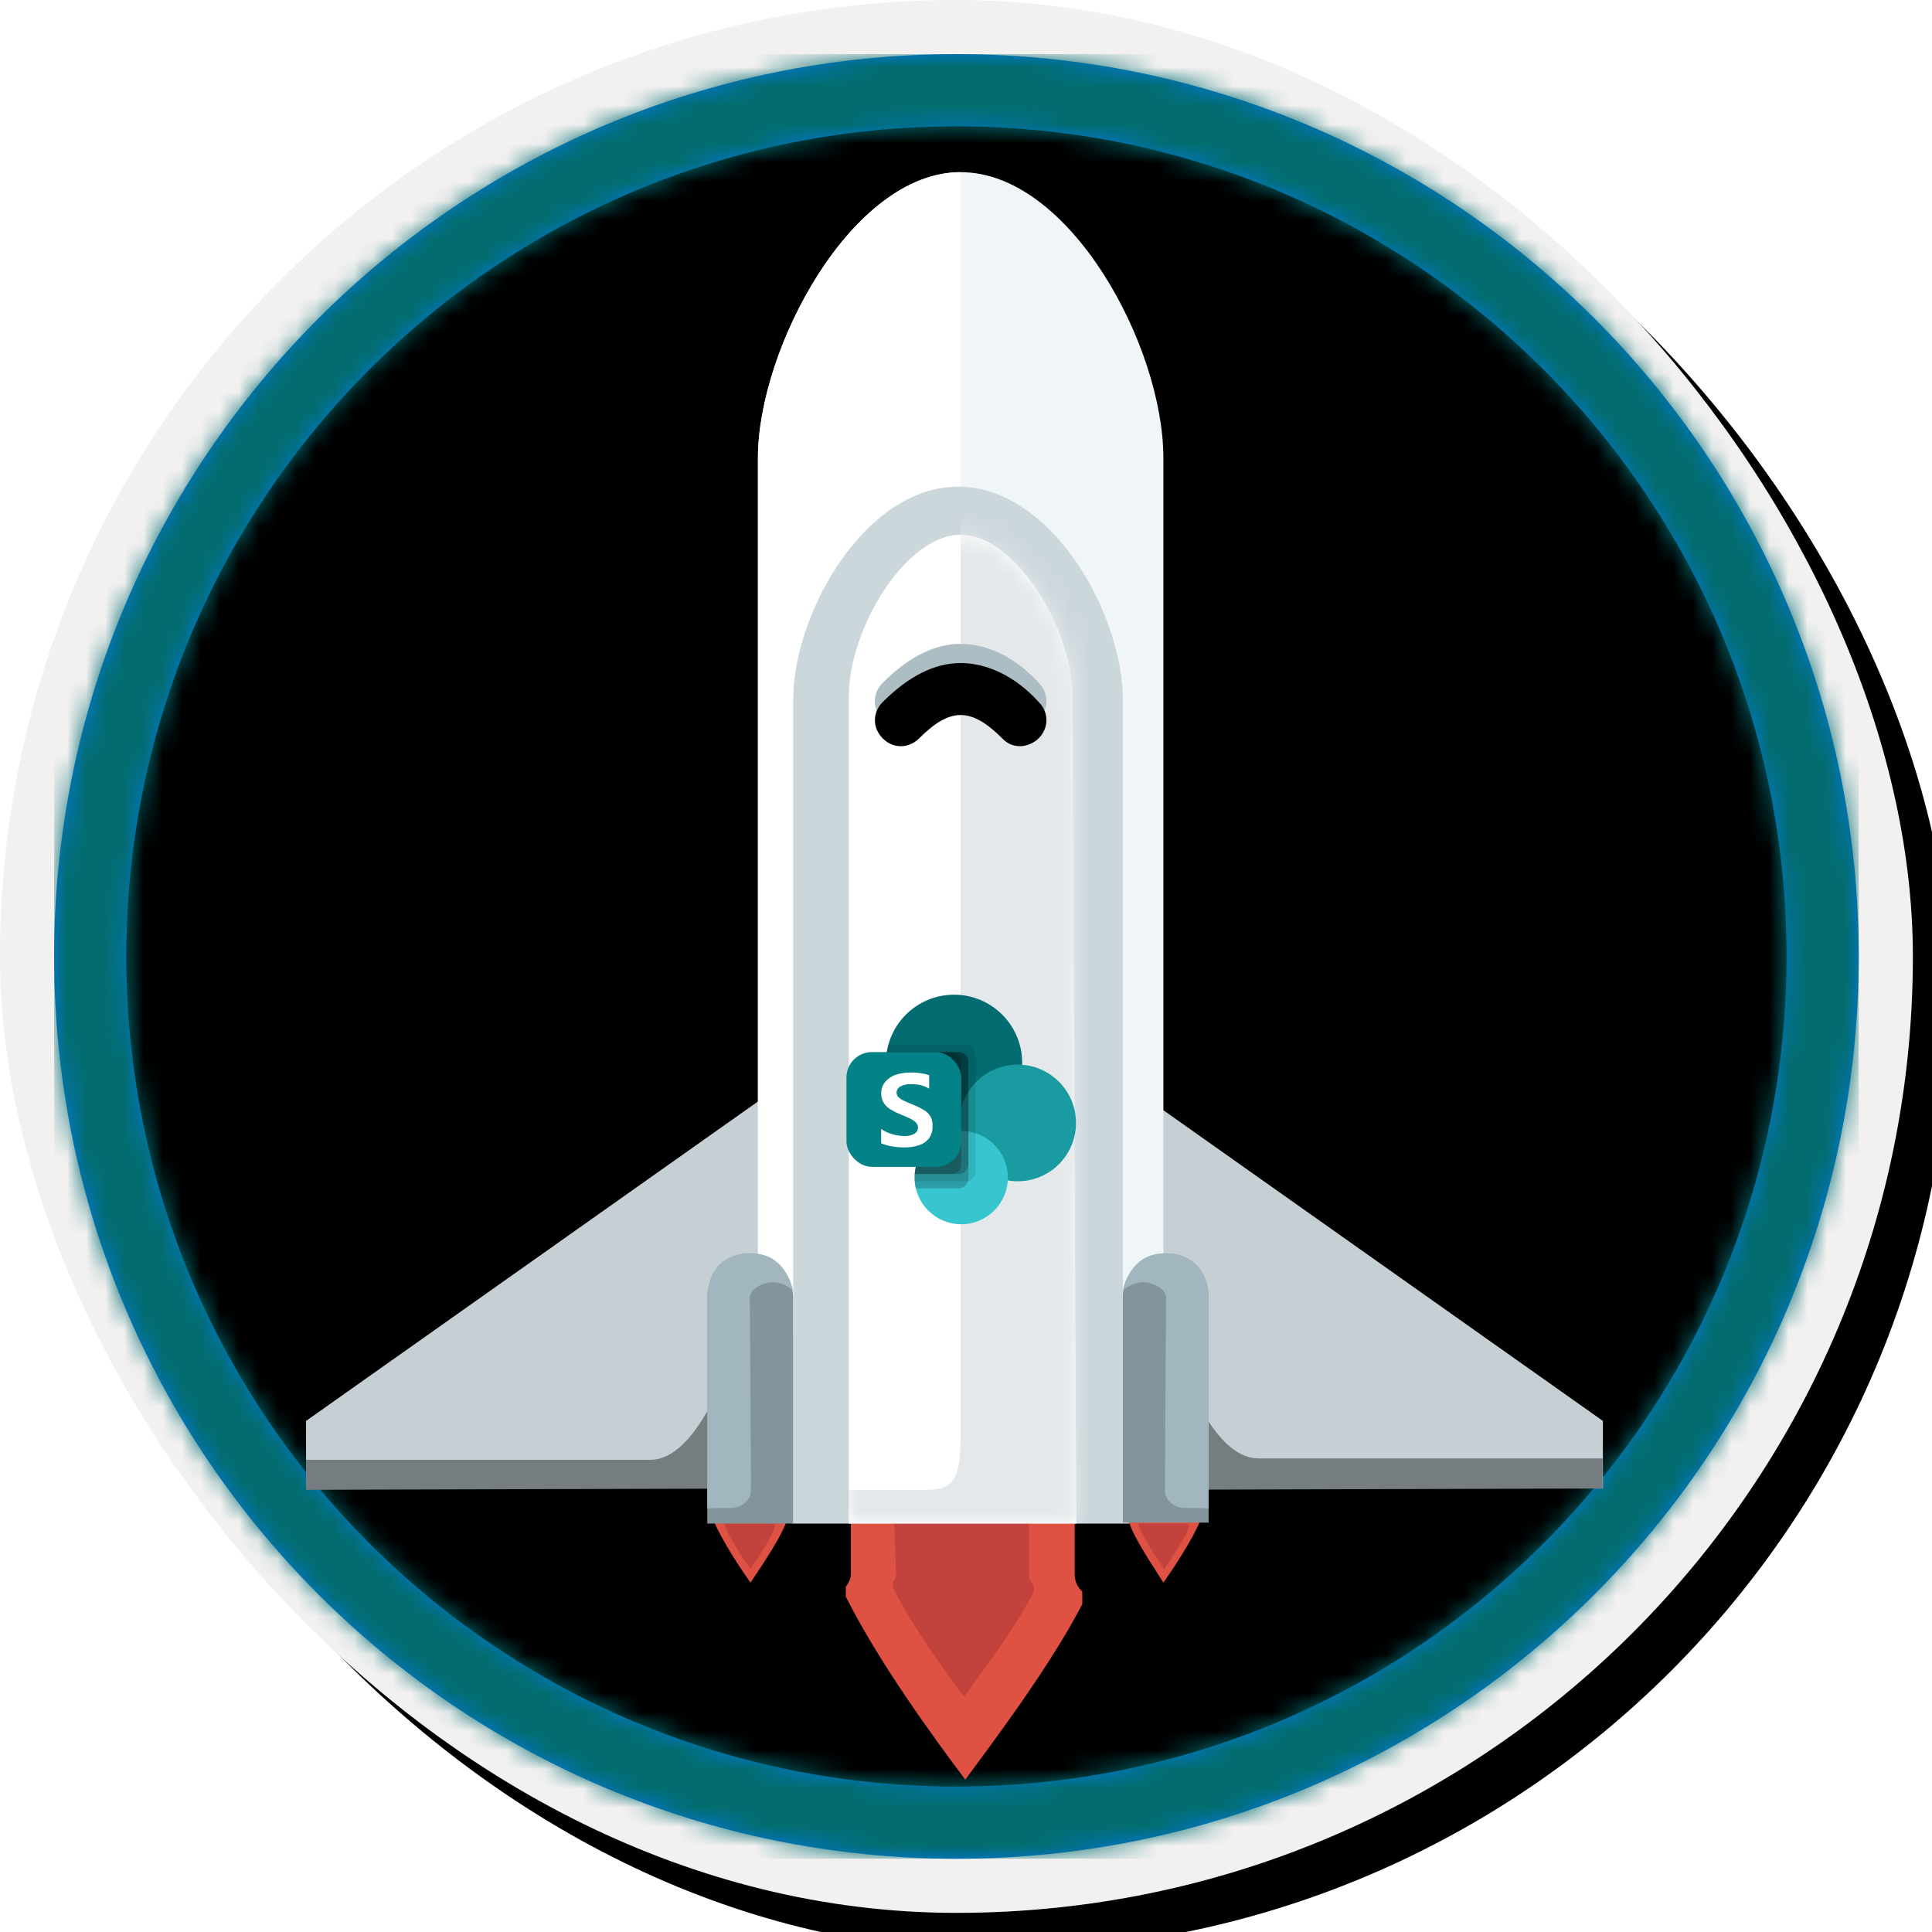
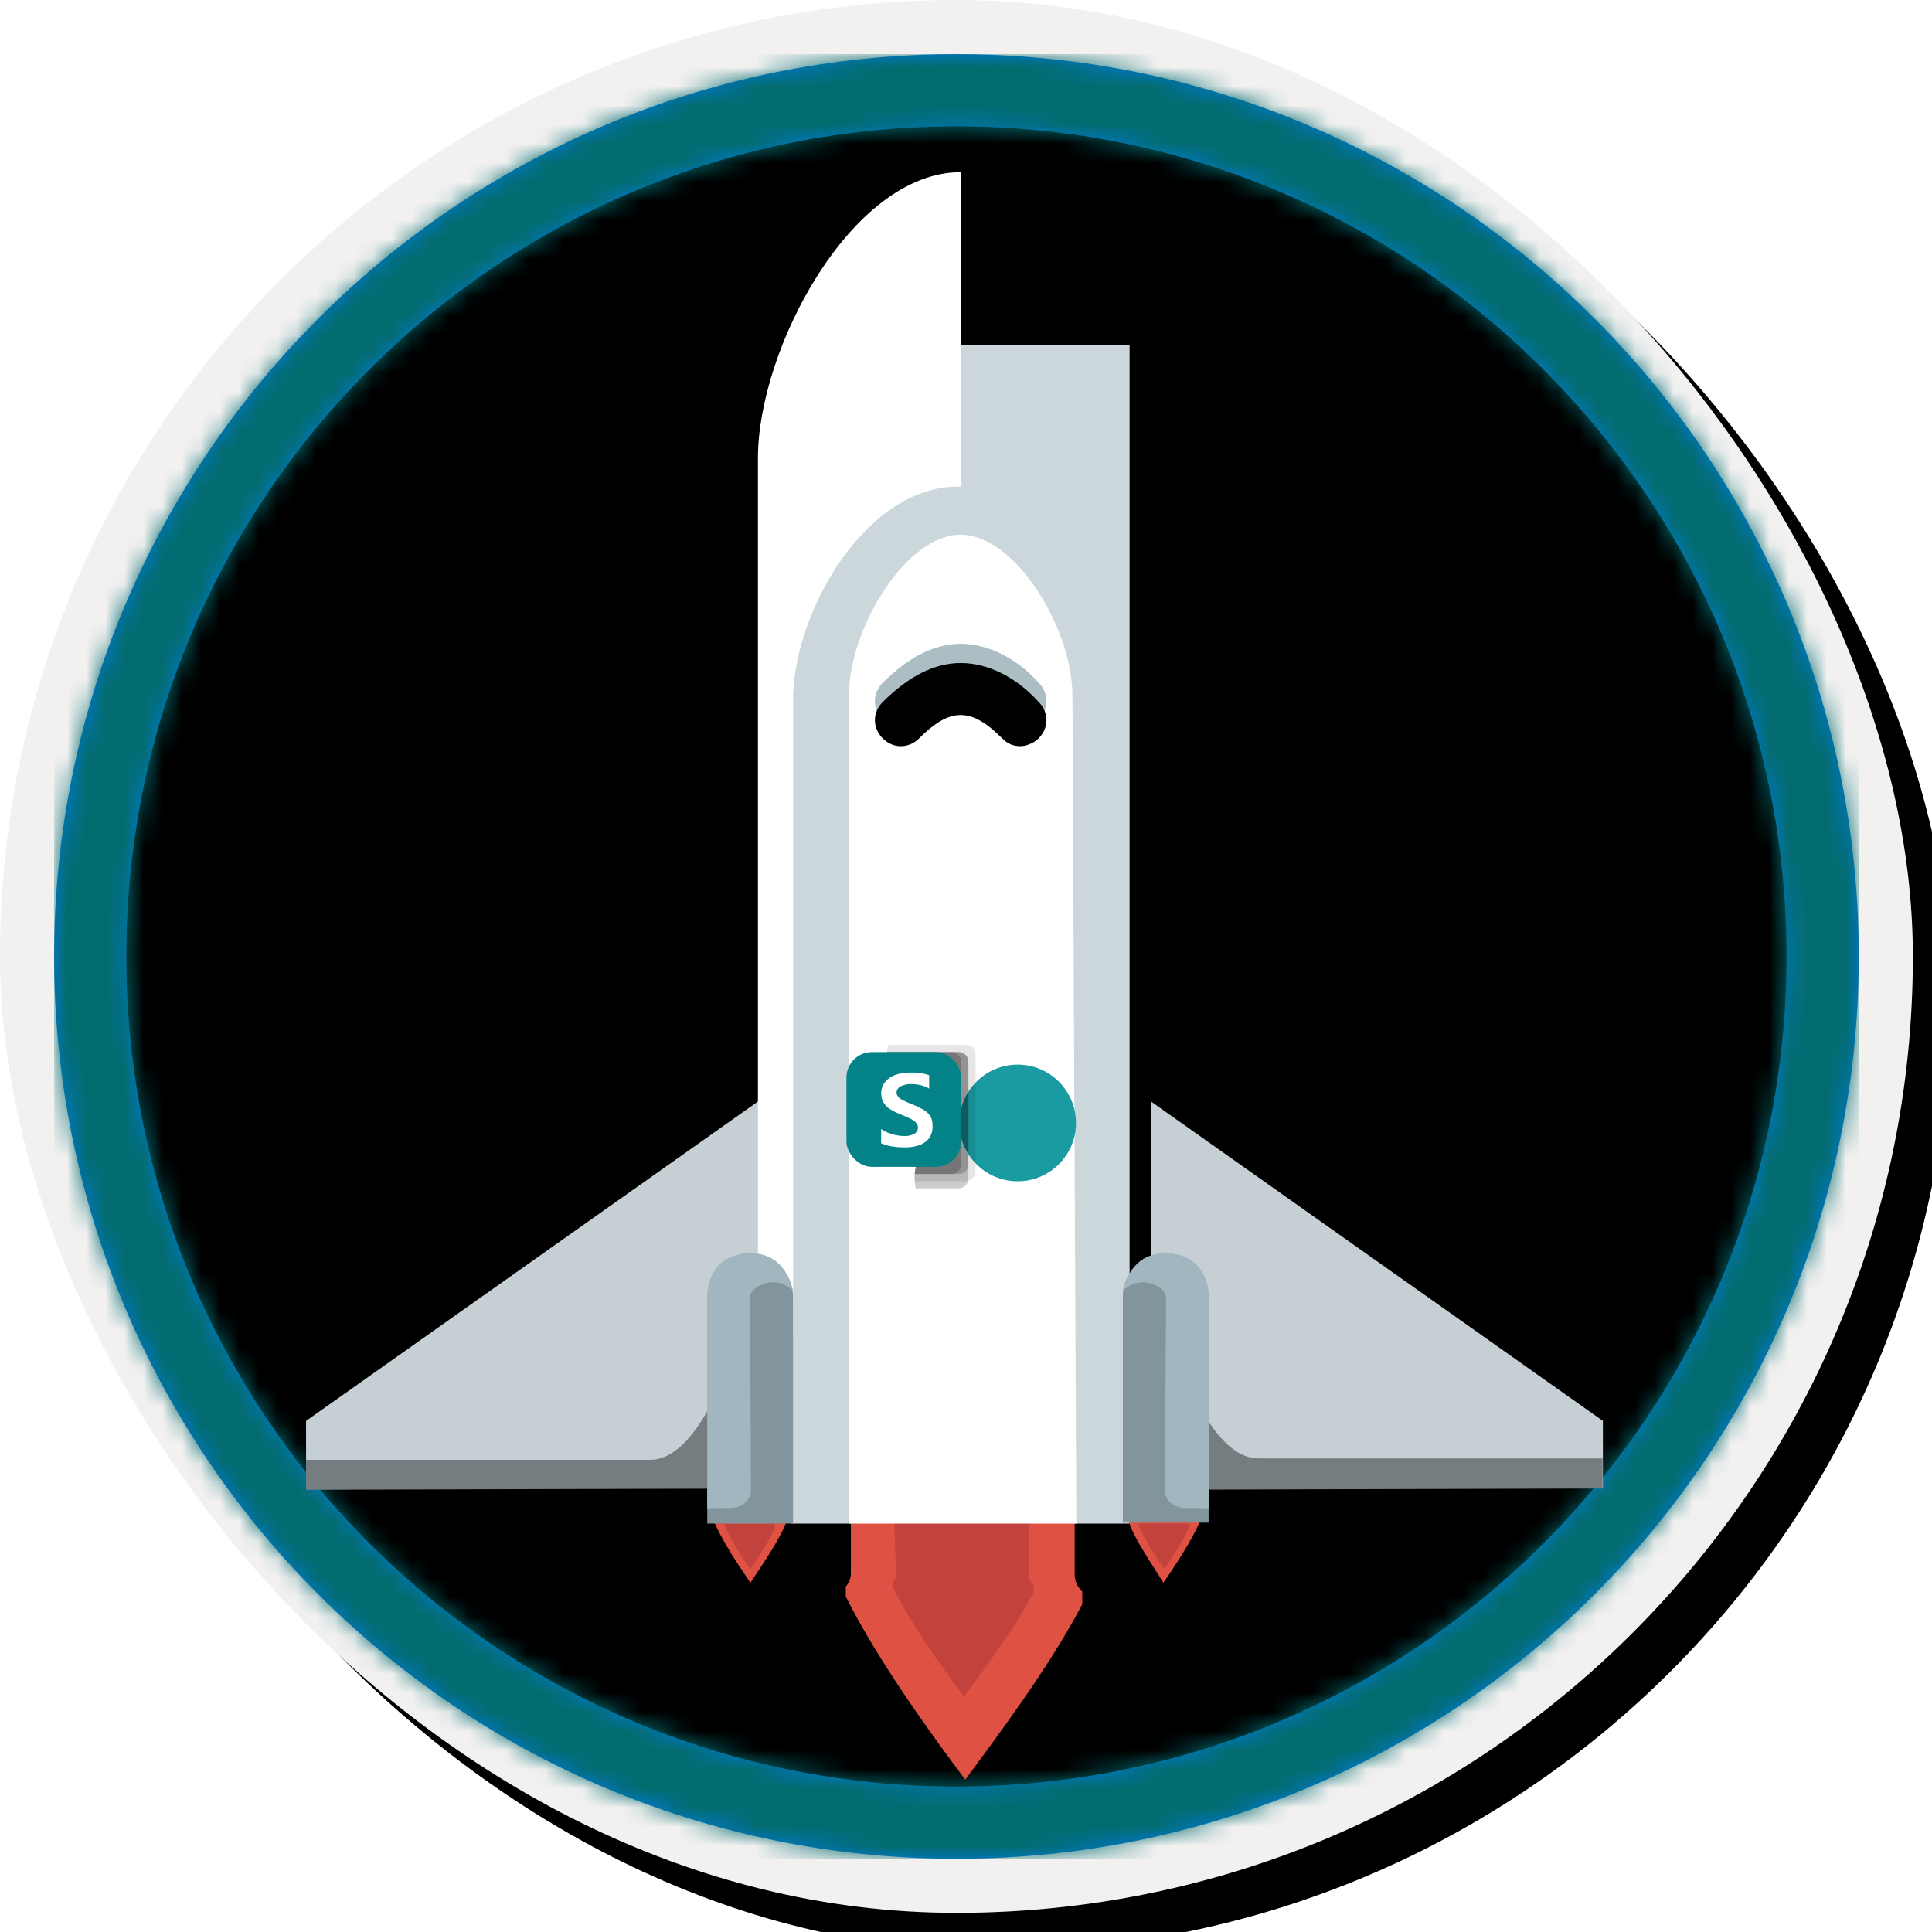
<svg xmlns="http://www.w3.org/2000/svg" xmlns:xlink="http://www.w3.org/1999/xlink" width="101px" height="101px" viewBox="0 0 101 101" version="1.1">
  <title>Customize and extend SharePoint/Deploying-SharePoint-Framework-Components-to-Production</title>
  <desc>Created with Sketch.</desc>
  <defs>
-     <rect id="path-1" x="0" y="0" width="94.34" height="94.34" rx="47.17" />
    <linearGradient x1="50%" y1="2.351%" x2="50%" y2="100%" id="linearGradient-3">
      <stop stop-color="#036C70" offset="0%" />
      <stop stop-color="#0E4F51" offset="100%" />
    </linearGradient>
    <linearGradient x1="77.83%" y1="11.2%" x2="-99.689%" y2="253.808%" id="linearGradient-4">
      <stop stop-color="#FFFFFF" offset="0%" />
      <stop stop-color="#000000" stop-opacity="0.5" offset="100%" />
    </linearGradient>
    <rect id="path-5" x="0" y="0" width="94.34" height="94.34" />
    <rect id="path-6" x="0" y="0" width="100" height="100" rx="50" />
    <filter x="-0.5%" y="-0.5%" width="102.0%" height="102.0%" filterUnits="objectBoundingBox" id="filter-7">
      <feOffset dx="1" dy="1" in="SourceAlpha" result="shadowOffsetOuter1" />
      <feMorphology radius="4" operator="erode" in="SourceAlpha" result="shadowInner" />
      <feOffset dx="1" dy="1" in="shadowInner" result="shadowInner" />
      <feComposite in="shadowOffsetOuter1" in2="shadowInner" operator="out" result="shadowOffsetOuter1" />
      <feColorMatrix values="0 0 0 0 0   0 0 0 0 0   0 0 0 0 0  0 0 0 0.15 0" type="matrix" in="shadowOffsetOuter1" />
    </filter>
    <path d="M50,2.83 C76.051,2.83 97.17,23.949 97.17,50 C97.17,76.051 76.051,97.17 50,97.17 C23.949,97.17 2.83,76.051 2.83,50 C2.83,23.949 23.949,2.83 50,2.83 Z M50,6.604 C26.033,6.604 6.604,26.033 6.604,50 C6.604,73.967 26.033,93.396 50,93.396 C73.967,93.396 93.396,73.967 93.396,50 C93.396,26.033 73.967,6.604 50,6.604 Z" id="path-8" />
    <filter x="-5.9%" y="-4.7%" width="111.8%" height="109.4%" filterUnits="objectBoundingBox" id="filter-10">
      <feOffset dx="0" dy="2" in="SourceAlpha" result="shadowOffsetOuter1" />
      <feColorMatrix values="0 0 0 0 0   0 0 0 0 0   0 0 0 0 0  0 0 0 0.1 0" type="matrix" in="shadowOffsetOuter1" result="shadowMatrixOuter1" />
      <feMerge>
        <feMergeNode in="shadowMatrixOuter1" />
        <feMergeNode in="SourceGraphic" />
      </feMerge>
    </filter>
    <path d="M0,8.831 L0,52.052 L11.891,52.104 L11.891,8.831 C11.891,5.299 8.696,0.407 5.843,0.407 C2.991,0.407 0,5.299 0,8.831 Z" id="path-11" />
    <path d="M38.298,28.598 C38.026,28.87 37.619,29.008 37.346,29.008 C36.939,29.008 36.667,28.874 36.394,28.601 C35.58,27.787 34.9,27.38 34.221,27.38 C33.541,27.38 32.862,27.787 32.048,28.601 C31.503,29.146 30.688,29.146 30.147,28.601 C29.602,28.056 29.602,27.242 30.147,26.701 C31.506,25.341 32.865,24.662 34.224,24.662 C35.584,24.662 37.077,25.342 38.302,26.701 C38.84,27.242 38.84,28.056 38.298,28.598 L38.298,28.598 Z" id="path-13" />
    <filter x="-5.6%" y="-11.5%" width="111.2%" height="123.0%" filterUnits="objectBoundingBox" id="filter-14">
      <feOffset dx="0" dy="1" in="SourceAlpha" result="shadowOffsetInner1" />
      <feComposite in="shadowOffsetInner1" in2="SourceAlpha" operator="arithmetic" k2="-1" k3="1" result="shadowInnerInner1" />
      <feColorMatrix values="0 0 0 0 0   0 0 0 0 0   0 0 0 0 0  0 0 0 0.1 0" type="matrix" in="shadowInnerInner1" />
    </filter>
  </defs>
  <g id="Badges" stroke="none" stroke-width="1" fill="none" fill-rule="evenodd">
    <g id="Customize-and-extend-SharePoint" transform="translate(-160, -510)">
      <g id="Customize-and-extend-SharePoint/Deploying-SharePoint-Framework-Components-to-Production" transform="translate(160, 510)">
        <g id="Badge-Plates/Circle">
          <g id="BG" transform="translate(2.83, 2.83)">
            <mask id="mask-2" fill="white">
              <use xlink:href="#path-1" />
            </mask>
            <g />
            <g id="Colors/Sharepoint/BG-Solid-1" mask="url(#mask-2)">
              <rect id="Rectangle" fill="url(#linearGradient-3)" x="0" y="0" width="94.34" height="94.34" />
              <g id="Rectangle">
                <use fill="#036C70" xlink:href="#path-5" />
                <use fill-opacity="0.4" fill="url(#linearGradient-4)" xlink:href="#path-5" />
              </g>
            </g>
          </g>
          <g id="Border">
            <g id="White-Border">
              <use fill="black" fill-opacity="1" filter="url(#filter-7)" xlink:href="#path-6" />
              <rect stroke="#F2F1F0" stroke-width="4" stroke-linejoin="square" x="2" y="2" width="96" height="96" rx="48" />
            </g>
            <mask id="mask-9" fill="white">
              <use xlink:href="#path-8" />
            </mask>
            <use id="Boarder" fill="#0078D4" fill-rule="nonzero" xlink:href="#path-8" />
            <g id="Colors/Sharepoint/Border" mask="url(#mask-9)" fill="#036C70">
              <g transform="translate(2.83, 2.83)" id="Rectangle">
                <rect x="0" y="0" width="94.34" height="94.34" />
              </g>
            </g>
          </g>
        </g>
        <g id="rocket-ship" filter="url(#filter-10)" transform="translate(16, 7)">
          <rect id="Rectangle" fill="#CCD7DC" x="25.39" y="9.024" width="17.662" height="61.625" />
          <path d="M40.579,74.203 C40.313,73.936 40.181,73.669 40.181,73.271 L40.181,68.883 L28.482,68.883 L28.482,73.271 C28.482,73.538 28.351,73.804 28.216,73.936 L28.216,74.334 L28.216,74.466 C29.944,77.922 32.867,81.912 34.463,84.038 C35.925,82.043 38.851,78.189 40.579,74.864 L40.579,74.203 L40.579,74.203 L40.579,74.203 Z" id="Fill-1" fill="#DF5142" />
          <path d="M37.789,73.305 L37.789,68.883 L30.688,68.932 L30.847,73.305 C30.847,73.463 30.768,73.622 30.688,73.7 L30.688,73.936 L30.688,74.014 C31.714,76.065 33.449,78.433 34.396,79.695 C35.263,78.511 37,76.224 38.026,74.251 L38.026,73.858 C37.867,73.7 37.789,73.541 37.789,73.305 Z" id="Fill-1" fill="#C2423D" />
          <path d="M28.377,27.377 L28.377,70.649 L40.268,70.649 L40.064,27.377 C40.064,23.844 37.073,18.953 34.22,18.953 C31.368,18.953 28.377,23.844 28.377,27.377 Z M38.298,28.598 C38.026,28.87 37.619,29.008 37.346,29.008 C36.939,29.008 36.667,28.874 36.394,28.601 C35.58,27.787 34.9,27.38 34.221,27.38 C33.541,27.38 32.862,27.787 32.048,28.601 C31.503,29.146 30.688,29.146 30.147,28.601 C29.602,28.056 29.602,27.242 30.147,26.701 C31.506,25.341 32.865,24.662 34.224,24.662 C35.584,24.662 37.077,25.342 38.302,26.701 C38.84,27.242 38.84,28.056 38.298,28.598 L38.298,28.598 Z" id="Fill-2" fill="#FFFFFF" />
          <g id="Rectangle" transform="translate(28.377, 18.545)">
            <mask id="mask-12" fill="white">
              <use xlink:href="#path-11" />
            </mask>
            <g id="Mask" />
-             <path d="M5.844,-1.766 L14.675,-1.766 L14.675,52.104 L-1.07614927e-12,52.101 L-1.07614927e-12,50.338 C1.764,50.338 3.128,50.338 4.091,50.338 C5.537,50.338 5.844,49.702 5.844,47.35 C5.844,45.781 5.844,29.409 5.844,-1.766 Z" fill="#E4E8EA" mask="url(#mask-12)" />
          </g>
          <g id="Path">
            <use fill="#ADBDC4" fill-rule="evenodd" xlink:href="#path-13" />
            <use fill="black" fill-opacity="1" filter="url(#filter-14)" xlink:href="#path-13" />
          </g>
          <path d="M21.195,70.208 C21.467,71.022 22.281,72.381 23.234,73.74 C24.048,72.519 24.865,71.294 25.134,70.48 C25.134,70.346 25.134,70.346 25,70.208 L21.195,70.208 Z" id="Fill-4" fill="#DF5142" />
          <path d="M21.857,70.649 C22.04,71.197 22.588,72.111 23.228,73.025 C23.776,72.204 24.326,71.38 24.506,70.833 C24.506,70.742 24.506,70.742 24.416,70.649 L21.857,70.649 Z" id="Fill-4" fill="#C2423D" />
          <path d="M-1.26439696e-12,68.814 L21.061,68.814 L21.061,62.835 C21.061,60.935 22.147,59.303 23.641,58.489 L23.641,48.571 L-1.26439696e-12,65.282 L-1.26439696e-12,68.814 Z" id="Fill-5" fill="#C5CFD4" />
          <path d="M44.156,68.814 L65.217,68.814 L65.217,62.835 C65.217,60.935 66.303,59.303 67.797,58.489 L67.797,48.571 L44.156,65.282 L44.156,68.814 Z" id="Fill-5" fill="#C5CFD4" transform="translate(55.976, 58.693) scale(-1, 1) translate(-55.976, -58.693) " />
          <path d="M43.052,70.649 C43.325,71.463 44.139,72.654 44.818,73.74 C45.77,72.381 46.584,71.022 46.857,70.208 L43.19,70.208 C43.187,70.484 43.052,69.735 43.052,69.87 L43.052,70.649 Z" id="Fill-6" fill="#DF5142" />
          <path d="M1.56873072e-15,67.315 C10.005,67.315 16.002,67.315 17.991,67.315 C19.98,67.315 21.857,64.124 23.623,57.741 L23.623,68.814 L1.56873072e-15,68.883 L1.56873072e-15,67.315 Z" id="Path-236" fill="#767D80" />
          <path d="M44.156,67.242 C54.161,67.242 60.158,67.242 62.147,67.242 C64.136,67.242 66.013,64.05 67.779,57.668 L67.779,68.883 L44.156,68.81 L44.156,67.242 Z" id="Path-236" fill="#767D80" transform="translate(55.968, 63.275) scale(-1, 1) translate(-55.968, -63.275) " />
-           <path d="M44.818,14.944 C44.818,9.1 39.927,-5.01993829e-14 34.221,-5.01993829e-14 C28.515,-5.01993829e-14 23.623,9.238 23.623,14.944 L23.623,57.741 C24.303,57.741 24.919,59.78 25.46,60.052 L25.46,27.58 C25.46,23.095 29.191,16.438 34.083,16.438 C38.974,16.438 42.699,23.096 42.699,27.58 L42.699,59.441 C43.516,59.034 44.139,58.013 44.818,57.878 L44.818,14.944 Z" id="Fill-9" fill="#F0F6F8" />
          <path d="M34.221,-3.13746143e-14 L34.22,16.44 L34.083,16.438 C29.274,16.438 25.587,22.872 25.463,27.35 L25.46,27.58 L25.46,60.815 C24.919,60.542 24.303,57.741 23.623,57.741 L23.623,57.741 L23.623,14.944 C23.623,9.238 28.515,-3.13746143e-14 34.221,-3.13746143e-14 L34.221,-3.13746143e-14 Z" id="Combined-Shape" fill="#FFFFFF" />
          <path d="M20.974,58.827 L20.974,70.646 L25.459,70.646 L25.459,58.827 C25.459,57.472 24.372,56.519 23.151,56.519 C21.806,56.519 20.974,57.875 20.974,58.827 Z" id="Fill-3" fill="#82959D" />
          <path d="M42.699,58.779 L42.699,70.598 L47.183,70.598 L47.183,58.779 C47.18,57.692 46.5,56.878 45.552,56.606 C44.192,56.199 42.699,57.285 42.699,58.779 Z" id="Fill-7" fill="#82959D" />
          <path d="M43.494,70.649 C43.677,71.197 44.224,72.111 44.865,73.025 C45.412,72.204 45.962,71.38 46.143,70.833 C46.143,70.742 46.143,70.742 46.052,70.649 L43.494,70.649 Z" id="Fill-4" fill="#C2423D" />
          <path d="M25.46,58.462 C25.113,58.175 24.762,58.032 24.407,58.032 C23.875,58.032 23.2,58.394 23.2,58.827 C23.2,59.26 23.27,68.414 23.252,69.026 C23.244,69.307 22.87,69.853 22.168,69.833 C21.952,69.827 21.553,69.833 20.974,69.853 C20.974,63.241 20.974,59.565 20.974,58.827 C20.974,57.72 21.564,56.519 23.252,56.519 C24.377,56.519 25.113,57.167 25.46,58.462 Z" id="Path-237" fill="#A1B6BF" />
          <path d="M47.185,58.462 C46.838,58.175 46.487,58.032 46.132,58.032 C45.6,58.032 44.924,58.394 44.924,58.827 C44.924,59.26 44.994,68.414 44.977,69.026 C44.969,69.307 44.595,69.853 43.893,69.833 C43.676,69.827 43.278,69.833 42.699,69.853 C42.699,63.241 42.699,59.565 42.699,58.827 C42.699,57.72 43.289,56.519 44.977,56.519 C46.102,56.519 46.838,57.167 47.185,58.462 Z" id="Path-237" fill="#A1B6BF" transform="translate(44.942, 63.186) scale(-1, 1) translate(-44.942, -63.186) " />
        </g>
        <g id="Sharepoint_32x" transform="translate(44.25, 52)">
-           <circle id="Oval" fill="#036C70" fill-rule="nonzero" cx="5.625" cy="3.562" r="3.562" />
          <circle id="Oval" fill="#1A9BA1" fill-rule="nonzero" cx="8.951" cy="6.705" r="3.049" />
-           <circle id="Oval" fill="#37C6D0" fill-rule="nonzero" cx="6" cy="9.562" r="2.438" />
          <path d="M6.251,2.625 L2.186,2.625 C2.105,2.931 2.063,3.246 2.062,3.562 C2.062,5.53 3.657,7.125 5.625,7.125 C5.727,7.131 5.83,7.131 5.933,7.125 L5.933,7.125 C4.613,7.162 3.562,8.242 3.562,9.562 C3.562,9.626 3.562,9.686 3.562,9.75 L6.244,9.75 C6.377,9.751 6.505,9.699 6.6,9.605 C6.695,9.512 6.749,9.385 6.75,9.251 L6.75,3.124 C6.748,2.849 6.526,2.627 6.251,2.625 Z" id="Path" fill="#000000" fill-rule="nonzero" opacity="0.1" />
          <path d="M5.876,3 L2.126,3 C2.09,3.185 2.068,3.374 2.062,3.562 C2.062,5.53 3.657,7.125 5.625,7.125 C5.727,7.131 5.83,7.131 5.933,7.125 L5.933,7.125 C4.613,7.162 3.562,8.242 3.562,9.562 C3.562,9.752 3.584,9.941 3.626,10.125 L5.876,10.125 C6.151,10.123 6.373,9.901 6.375,9.626 L6.375,3.499 C6.373,3.224 6.151,3.002 5.876,3 Z" id="Path" fill="#000000" fill-rule="nonzero" opacity="0.2" />
          <path d="M5.876,3 L2.126,3 C2.09,3.185 2.068,3.374 2.062,3.562 C2.062,5.53 3.657,7.125 5.625,7.125 C5.727,7.131 5.83,7.131 5.933,7.125 L5.933,7.125 C4.684,7.158 3.662,8.129 3.566,9.375 L5.872,9.375 C6.149,9.375 6.373,9.152 6.375,8.876 L6.375,3.499 C6.373,3.224 6.151,3.002 5.876,3 Z" id="Path" fill="#000000" fill-rule="nonzero" opacity="0.2" />
          <path d="M5.501,3 L2.126,3 C2.09,3.185 2.068,3.374 2.062,3.562 C2.062,5.53 3.657,7.125 5.625,7.125 C5.727,7.131 5.83,7.131 5.933,7.125 L5.933,7.125 C4.684,7.158 3.662,8.129 3.566,9.375 L5.497,9.375 C5.774,9.375 5.998,9.152 6,8.876 L6,3.499 C5.998,3.224 5.776,3.002 5.501,3 Z" id="Path" fill="#000000" fill-rule="nonzero" opacity="0.2" />
          <rect id="Back_Plate" fill="#038387" fill-rule="nonzero" x="0" y="3" width="6" height="6" rx="1.33" />
          <path d="M2.25,5.963 C2.12,5.875 2.011,5.76 1.931,5.625 C1.853,5.483 1.815,5.322 1.819,5.16 C1.811,4.941 1.884,4.728 2.025,4.56 C2.171,4.385 2.363,4.255 2.58,4.185 C2.822,4.107 3.075,4.068 3.33,4.069 C3.667,4.058 4.003,4.105 4.324,4.207 L4.324,4.912 C4.185,4.826 4.033,4.764 3.874,4.729 C3.71,4.691 3.543,4.673 3.375,4.676 C3.189,4.669 3.003,4.708 2.835,4.789 C2.708,4.849 2.626,4.975 2.621,5.115 C2.62,5.2 2.653,5.282 2.711,5.344 C2.781,5.417 2.864,5.477 2.955,5.52 C3.056,5.572 3.21,5.64 3.413,5.723 L3.48,5.749 C3.68,5.827 3.874,5.922 4.058,6.034 C4.198,6.12 4.316,6.238 4.402,6.379 C4.481,6.541 4.515,6.721 4.5,6.9 C4.508,7.125 4.439,7.346 4.305,7.526 C4.169,7.691 3.988,7.812 3.784,7.875 C3.541,7.951 3.288,7.988 3.034,7.984 C2.809,7.985 2.584,7.966 2.362,7.928 C2.174,7.897 1.991,7.844 1.815,7.77 L1.815,7.02 C1.982,7.138 2.169,7.227 2.366,7.282 C2.571,7.348 2.785,7.383 3,7.388 C3.191,7.4 3.382,7.36 3.551,7.271 C3.669,7.203 3.741,7.077 3.739,6.941 C3.74,6.846 3.702,6.753 3.634,6.686 C3.551,6.604 3.454,6.537 3.349,6.487 C3.225,6.428 3.045,6.345 2.809,6.247 C2.613,6.171 2.426,6.076 2.25,5.963 L2.25,5.963 Z" id="Path" fill="#FFFFFF" fill-rule="nonzero" />
          <rect id="Rectangle" x="0" y="0" width="12" height="12" />
        </g>
      </g>
    </g>
  </g>
</svg>